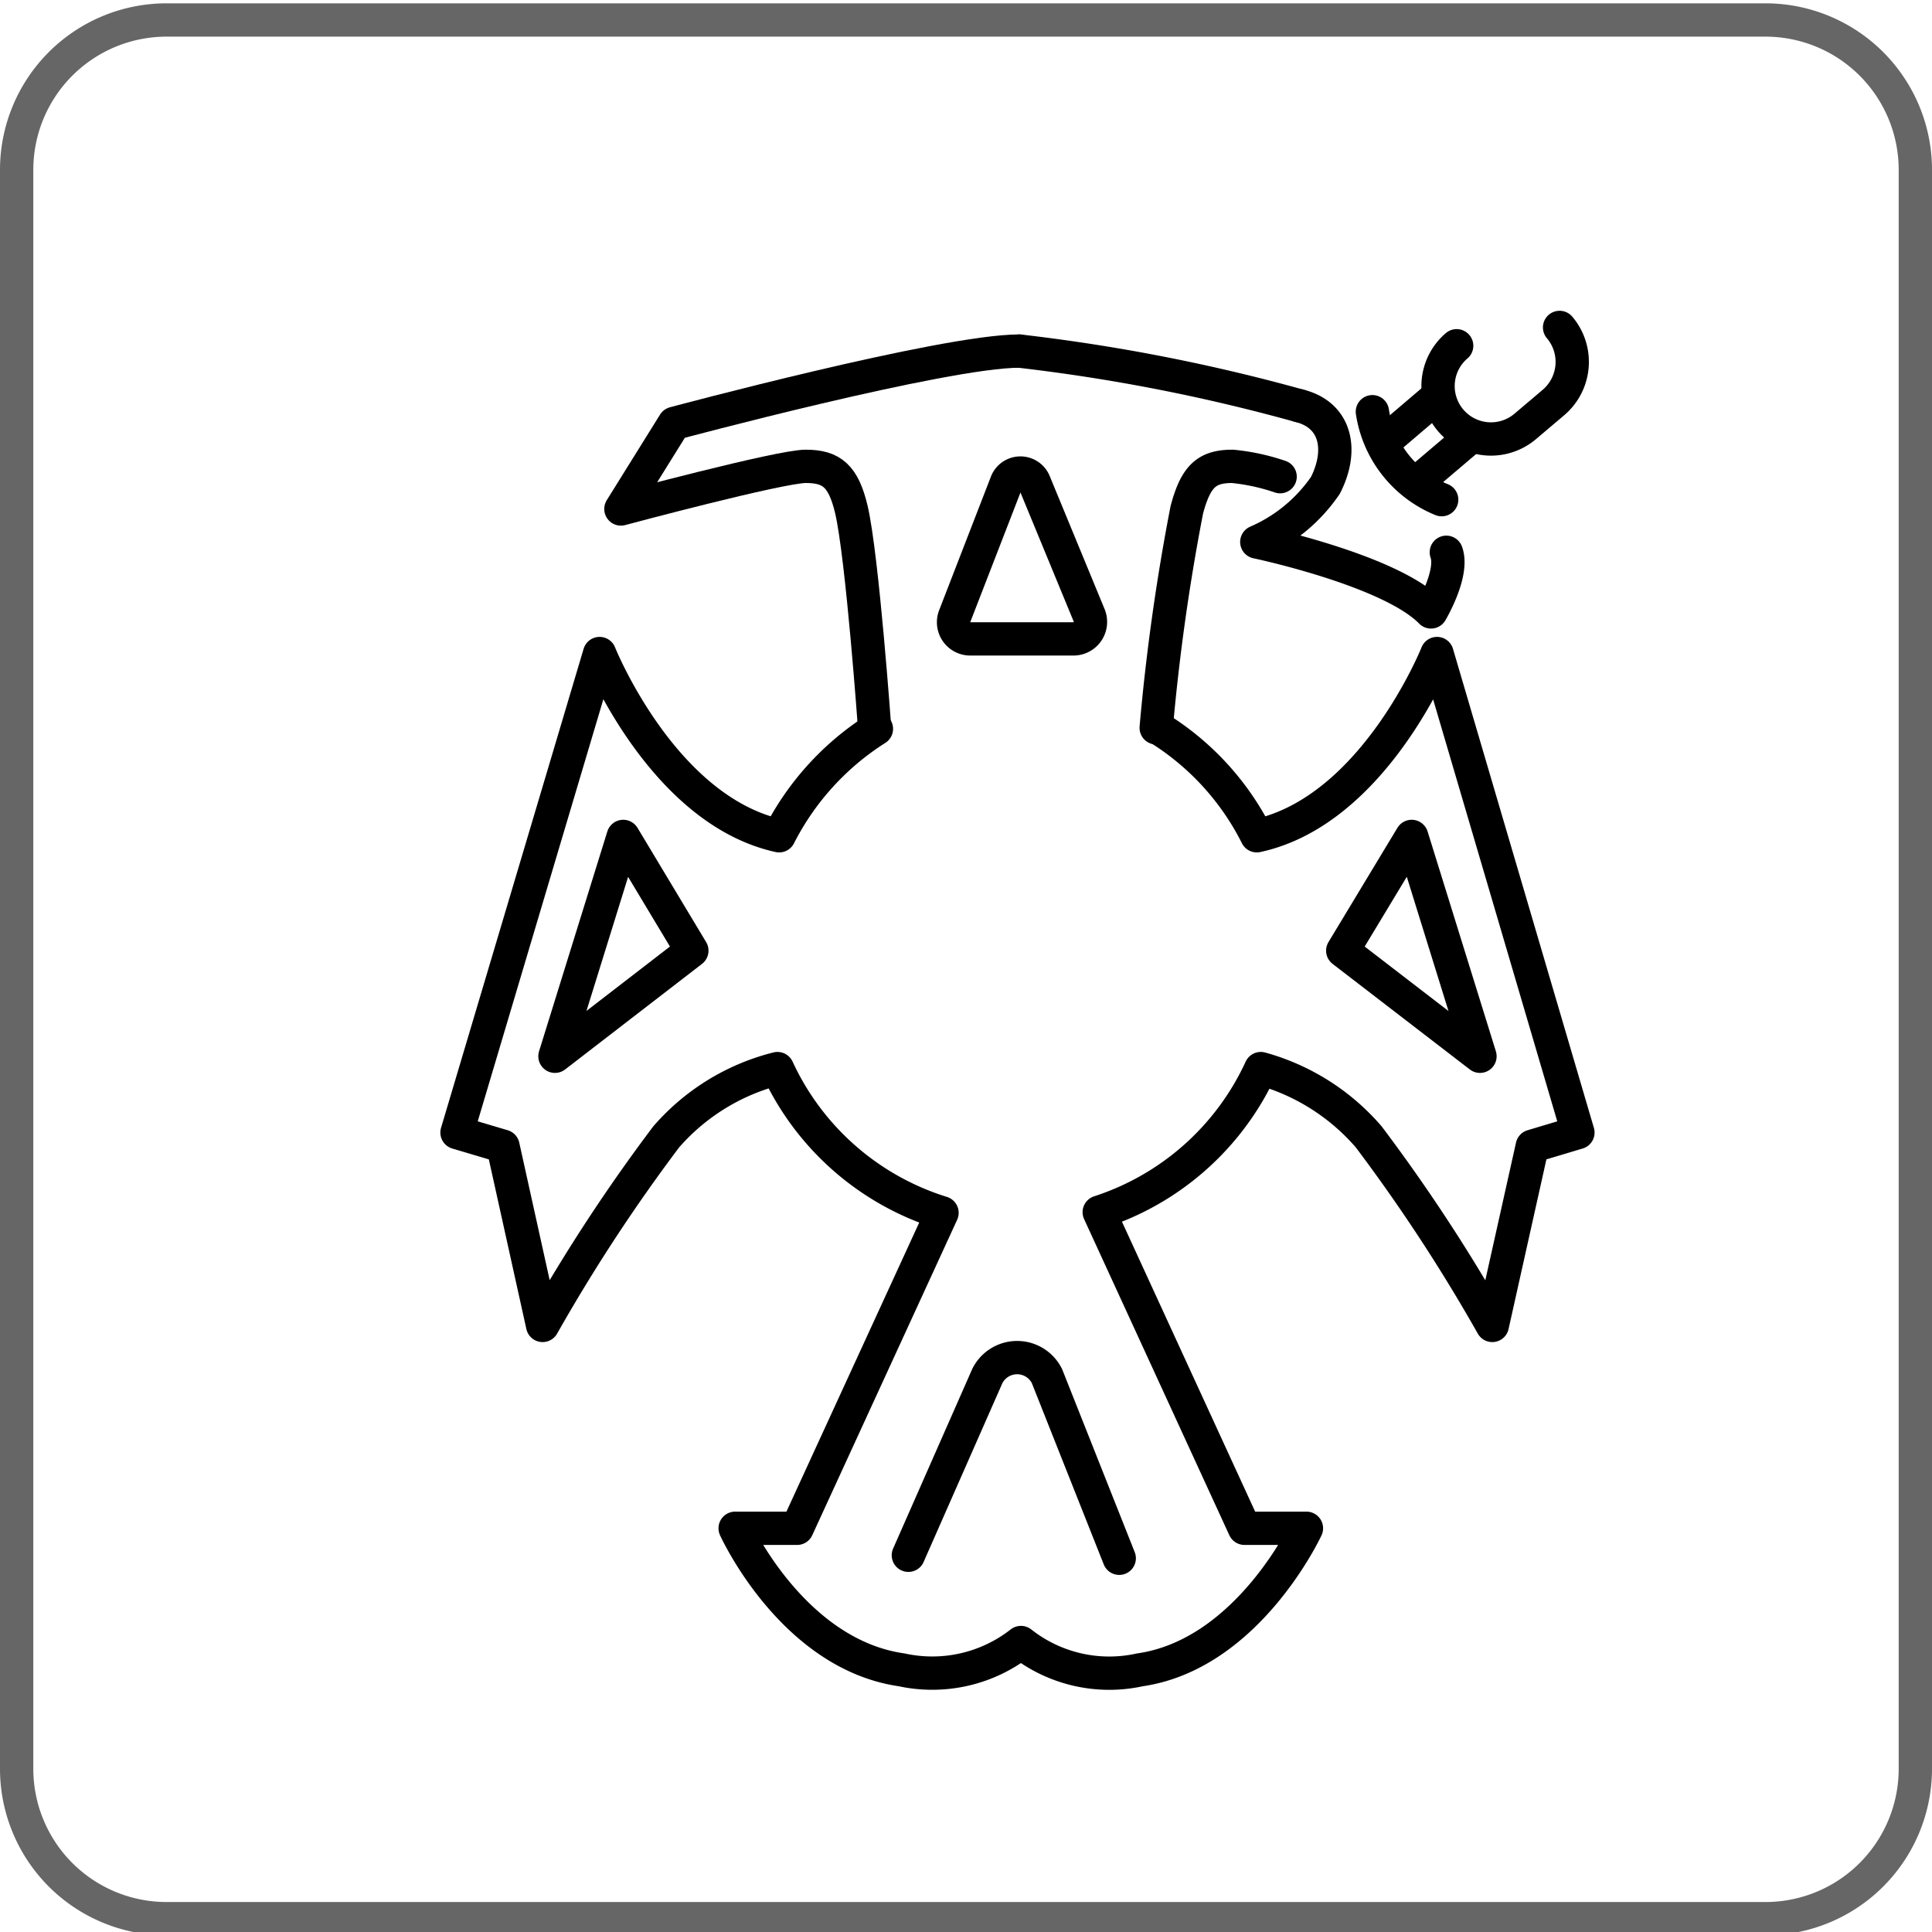
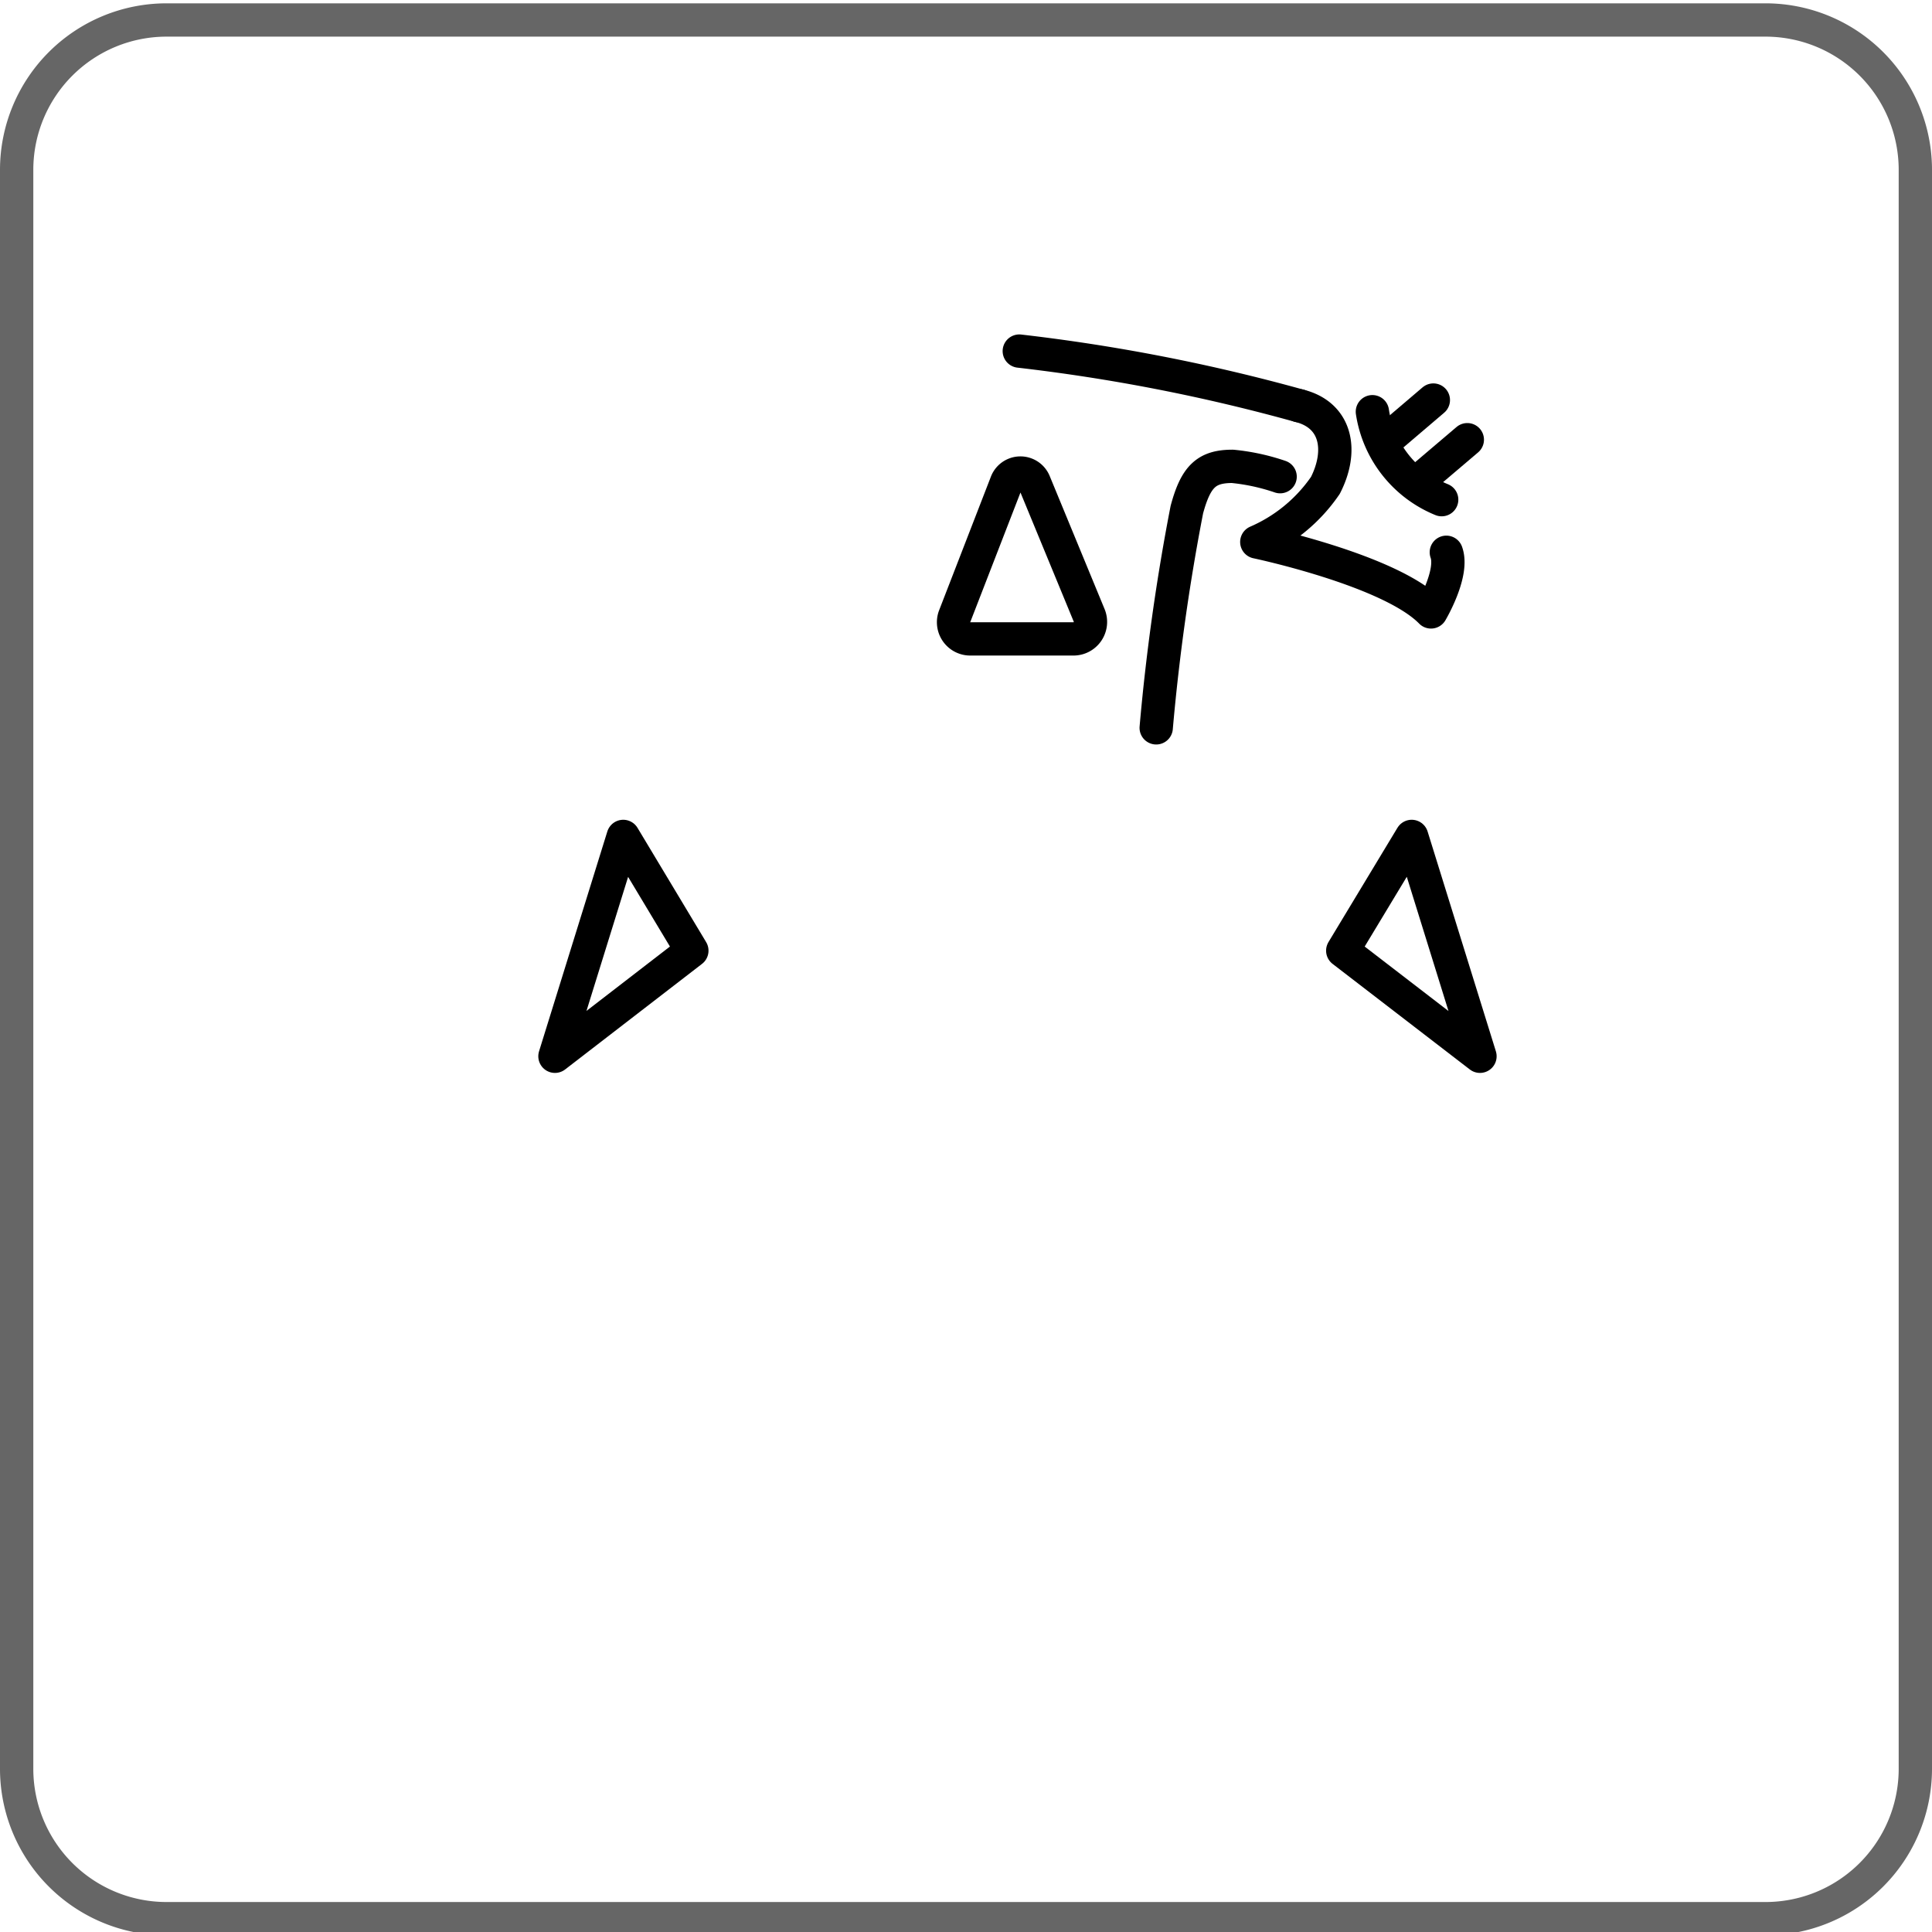
<svg xmlns="http://www.w3.org/2000/svg" id="grafica" viewBox="0 0 58 58">
  <defs>
    <style>.cls-1{fill:#666;}.cls-2{fill:none;stroke:#000;stroke-linecap:round;stroke-linejoin:round;}</style>
  </defs>
  <title>39_click-in_system</title>
  <path class="cls-1" d="M53,1.1a4,4,0,0,1,4,4v48a4,4,0,0,1-4,4H5a4,4,0,0,1-4-4V5.1a4,4,0,0,1,4-4H53m0-1H5a5,5,0,0,0-5,5v48a5,5,0,0,0,5,5H53a5,5,0,0,0,5-5V5.1a5,5,0,0,0-5-5Z" />
  <polygon class="cls-2" points="42.38 25.11 44.43 31.71 40.31 28.54 42.38 25.11" />
  <polygon class="cls-2" points="18.71 25.11 16.66 31.71 20.77 28.54 18.71 25.11" />
-   <path class="cls-2" d="M34.73,21.83a8.06,8.06,0,0,1,3,3.26c3.53-.76,5.41-5.47,5.41-5.47L47.37,34,46,34.41,44.8,39.79a51.77,51.77,0,0,0-3.71-5.66,6.59,6.59,0,0,0-3.24-2.05A8.08,8.08,0,0,1,33,36.39l4.36,9.49h1.86s-1.75,3.78-5,4.25a4.28,4.28,0,0,1-3.57-.82,4.32,4.32,0,0,1-3.58.82c-3.29-.47-5-4.25-5-4.25h1.86l4.35-9.47a8.08,8.08,0,0,1-4.94-4.33A6.53,6.53,0,0,0,20,34.13a51.77,51.77,0,0,0-3.71,5.66L15.1,34.41,13.72,34,18,19.62s1.88,4.7,5.39,5.47a8.21,8.21,0,0,1,2.92-3.21" />
-   <path class="cls-2" d="M33.6,46.78l-2.17-5.47a1,1,0,0,0-1.79,0l-2.37,5.38" />
  <path class="cls-2" d="M38.43,14.31A6.29,6.29,0,0,0,37,14c-.78,0-1.1.3-1.37,1.3a63.5,63.5,0,0,0-.92,6.55" />
  <path class="cls-2" d="M30.6,10.54A54.75,54.75,0,0,1,39,12.18" />
-   <path class="cls-2" d="M30.6,10.54c-2.27,0-10.36,2.17-10.36,2.17l-1.6,2.57S23.41,14,24.19,14s1.13.29,1.37,1.3c.33,1.42.7,6.6.7,6.6" />
  <path class="cls-2" d="M31.05,14.48l1.65,4a.51.51,0,0,1-.47.7h-3.1a.5.5,0,0,1-.47-.68l1.55-4A.45.45,0,0,1,31.05,14.48Z" />
  <path class="cls-2" d="M39,12.18c1.13.28,1.32,1.35.79,2.39a4.81,4.81,0,0,1-2.06,1.7s4,.84,5.23,2.1c0,0,.69-1.16.46-1.79" />
  <line class="cls-2" x1="43.03" y1="12.01" x2="41.54" y2="13.28" />
  <line class="cls-2" x1="44.05" y1="13.2" x2="42.52" y2="14.5" />
-   <path class="cls-2" d="M46.82,9.83a1.6,1.6,0,0,1-.18,2.25l-.85.72a1.59,1.59,0,0,1-2.24-.18h0a1.59,1.59,0,0,1,.18-2.24" />
  <path class="cls-2" d="M41.2,12.36A3.4,3.4,0,0,0,43.28,15" />
</svg>